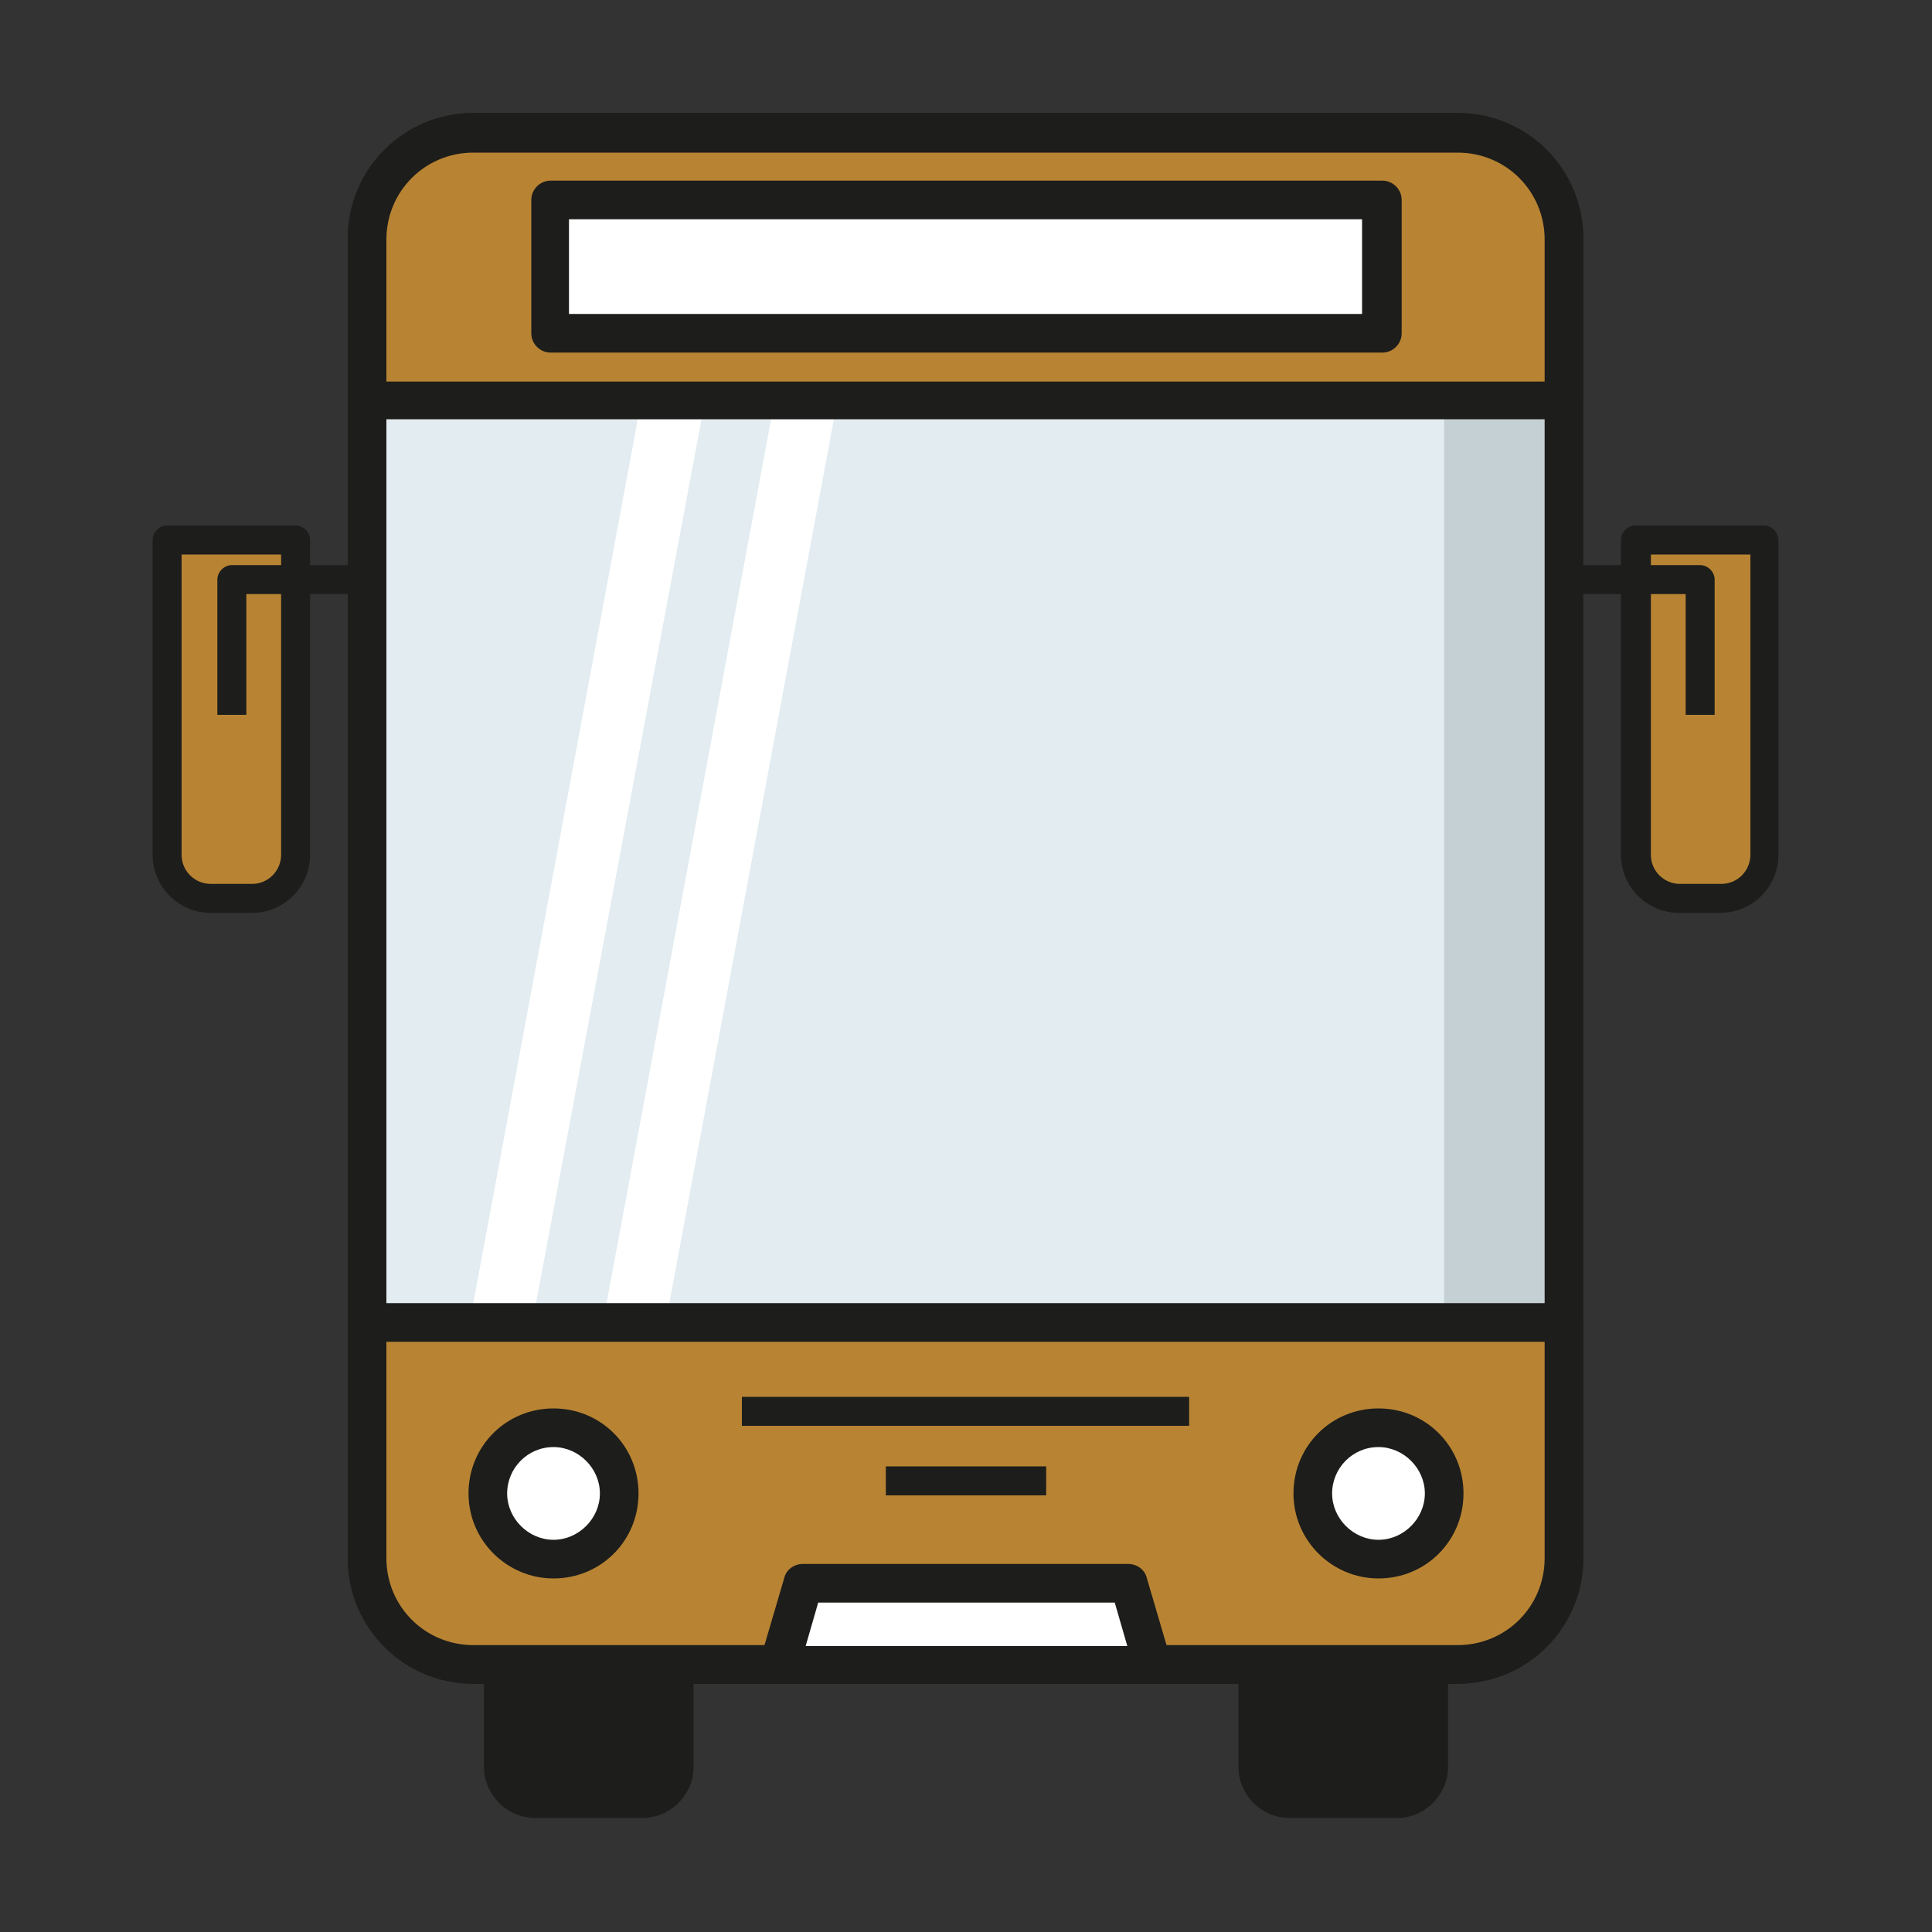
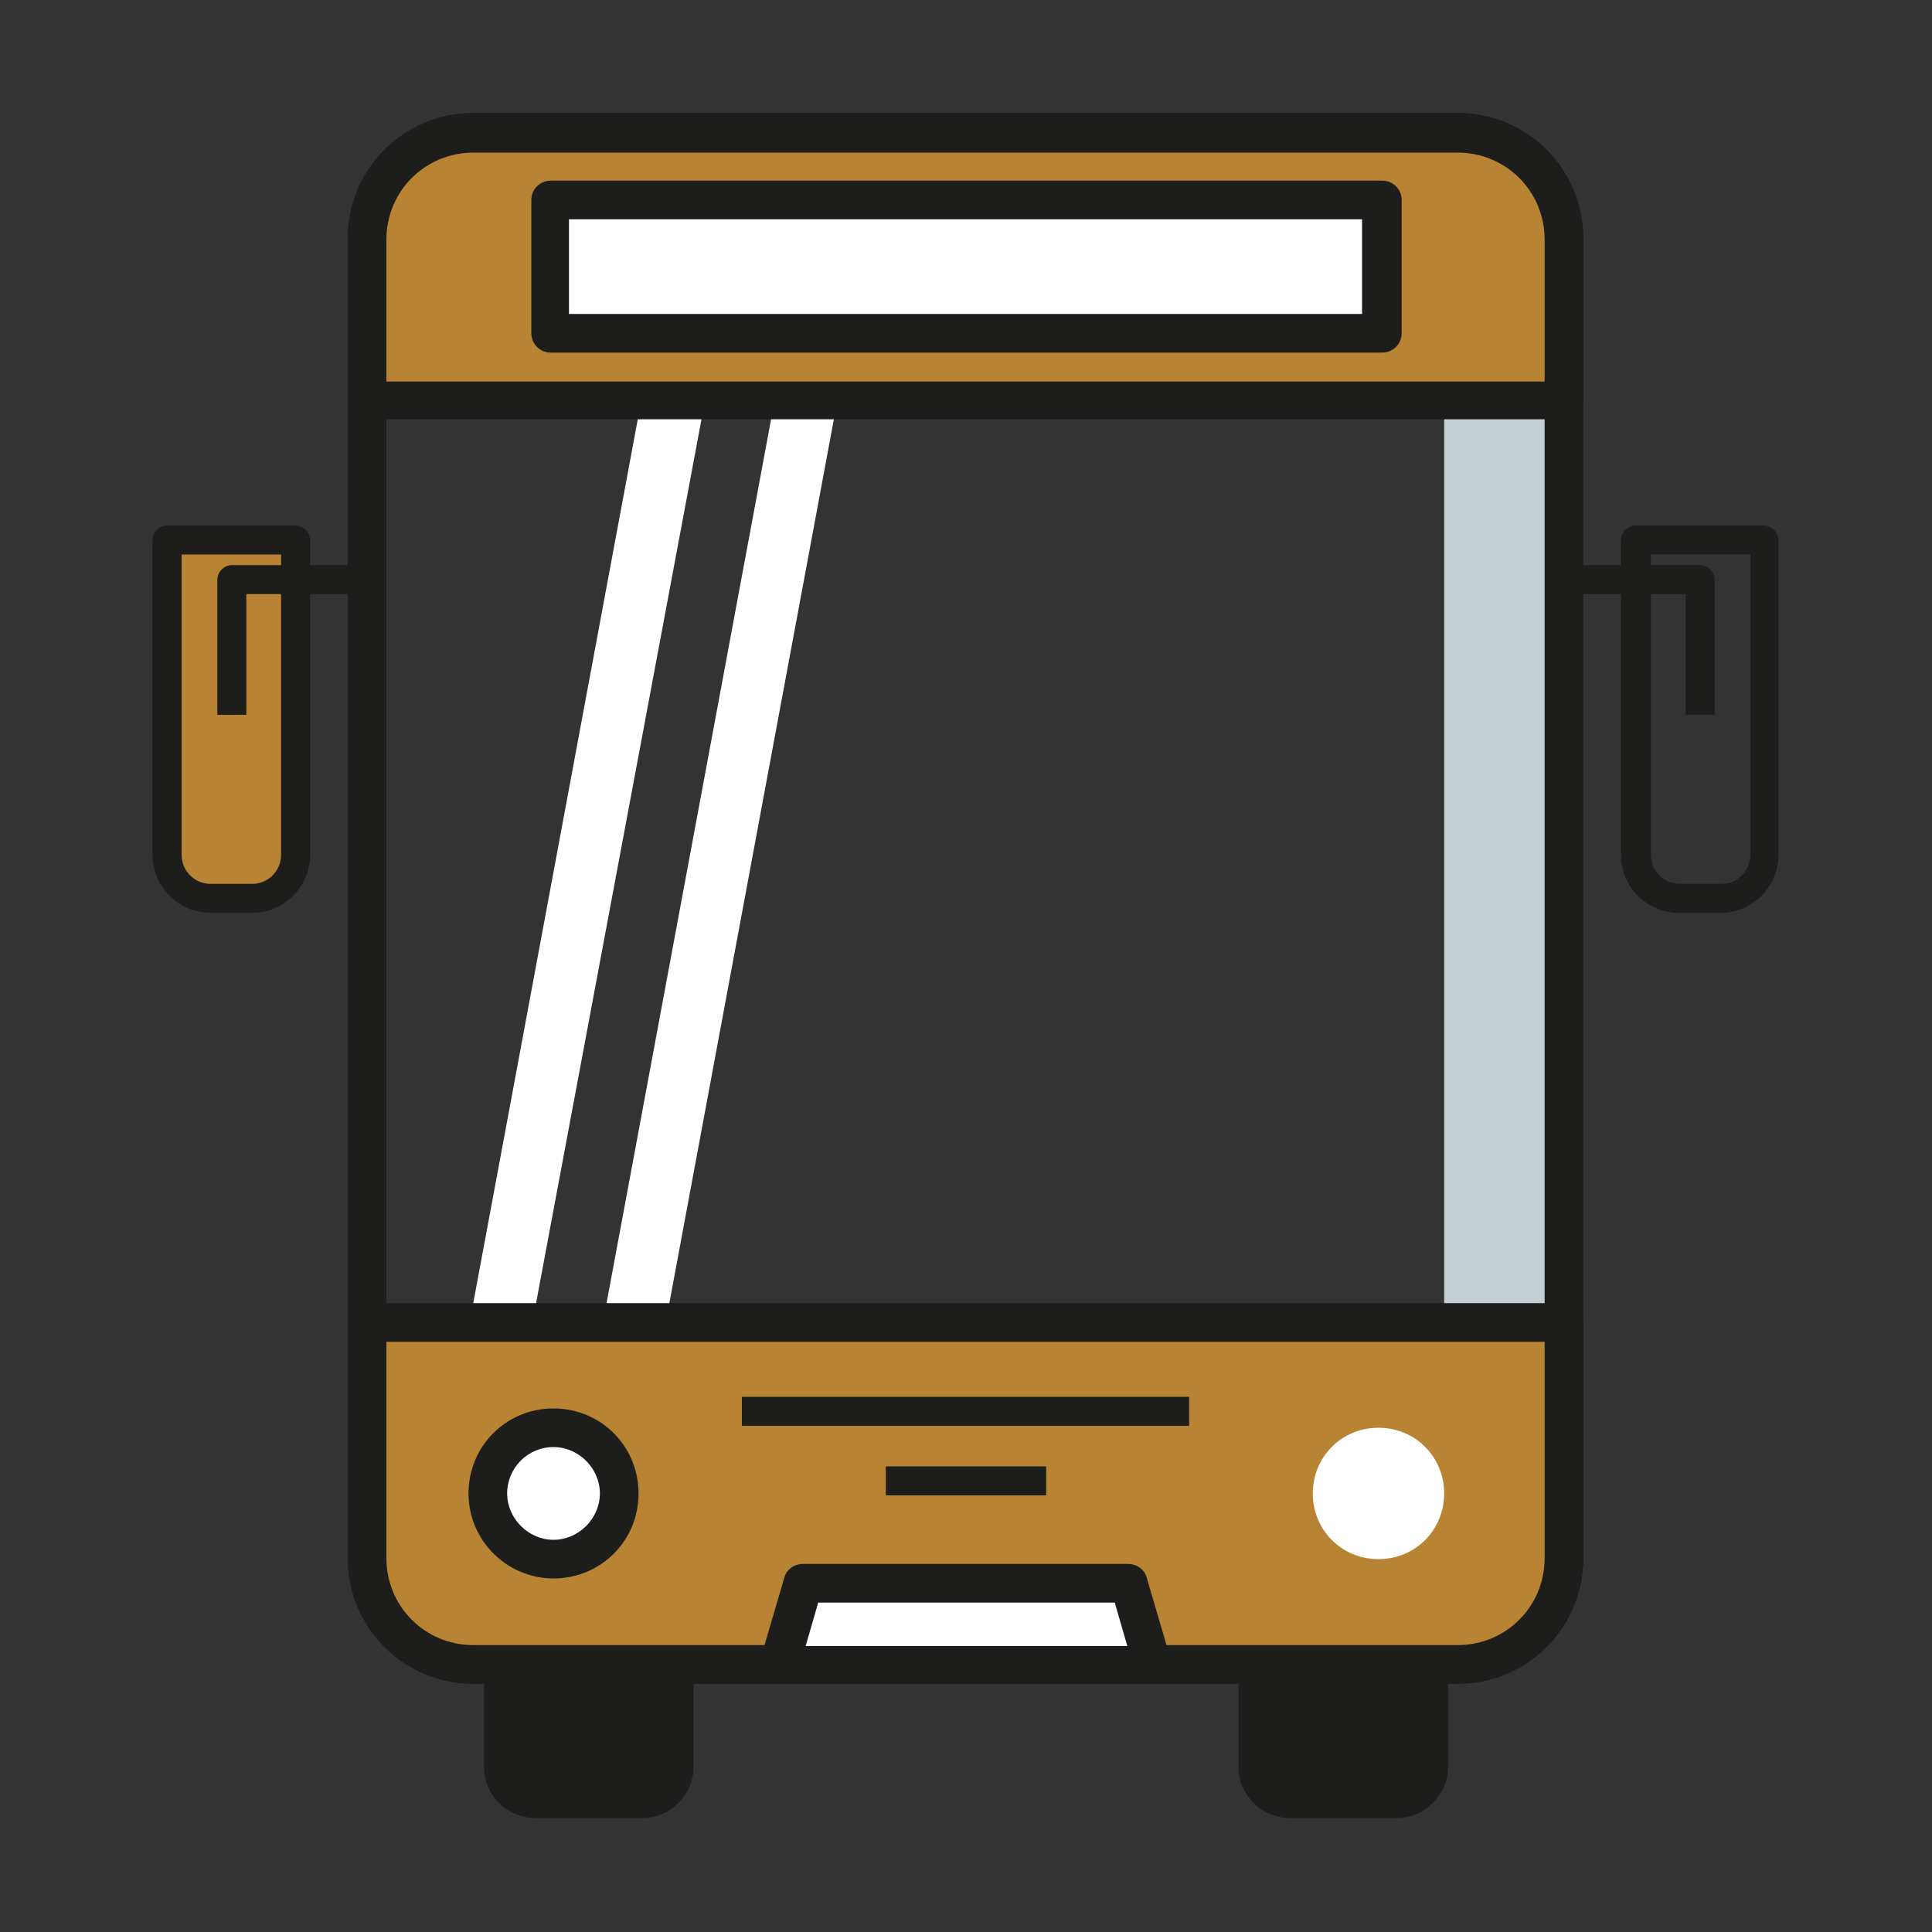
<svg xmlns="http://www.w3.org/2000/svg" id="uuid-dab2092b-77e7-449f-8092-4db6b20f917e" data-name="Calque 1" width="200" height="200" viewBox="0 0 200 200">
  <rect x="0" y="0" width="200" height="200" fill="#333333" stroke="none" />
  <defs>
    <style>
      .uuid-55c18c1a-f1bf-4dda-95ad-c4c0ee57b376 {
        fill: #b88433;
      }

      .uuid-55c18c1a-f1bf-4dda-95ad-c4c0ee57b376, .uuid-83ff6d36-ce70-43dd-9ca5-849f0746f9fd, .uuid-3c78fc2a-fc7a-4643-824d-92b8d440e470, .uuid-c31f2885-df46-4d96-a37e-8442b192bfff, .uuid-e6635054-c4ba-4eff-a4cc-676c889bc79f {
        stroke-width: 0px;
      }

      .uuid-83ff6d36-ce70-43dd-9ca5-849f0746f9fd {
        fill: #c5d0d5;
      }

      .uuid-3c78fc2a-fc7a-4643-824d-92b8d440e470 {
        fill: #e2ecf1;
      }

      .uuid-c31f2885-df46-4d96-a37e-8442b192bfff {
        fill: #1d1d1b;
      }

      .uuid-e6635054-c4ba-4eff-a4cc-676c889bc79f {
        fill: #fff;
      }
    </style>
  </defs>
-   <rect class="uuid-3c78fc2a-fc7a-4643-824d-92b8d440e470" x="38" y="13.7" width="123.9" height="158.6" rx="11" ry="11" />
  <path class="uuid-83ff6d36-ce70-43dd-9ca5-849f0746f9fd" d="M151,13.7h-11.4c5.5,0,9.9,4.9,9.9,11v136.6c0,6.1-4.4,11-9.9,11h11.4c6.1,0,11-4.9,11-11V24.7c0-6.1-4.9-11-11-11Z" />
  <g>
    <polygon class="uuid-e6635054-c4ba-4eff-a4cc-676c889bc79f" points="62.4 137 68.9 137 86.9 40.3 80.4 40.3 62.4 137" />
    <polygon class="uuid-e6635054-c4ba-4eff-a4cc-676c889bc79f" points="66.6 40.3 48.6 137 55.1 137 73.2 40.3 66.6 40.3" />
  </g>
  <path class="uuid-c31f2885-df46-4d96-a37e-8442b192bfff" d="M151,174.3H49c-7.2,0-13-5.8-13-13V24.7c0-7.2,5.8-13,13-13h101.9c7.2,0,13,5.8,13,13v136.6c0,7.2-5.8,13-13,13ZM49,15.7c-5,0-9,4-9,9v136.6c0,5,4,9,9,9h101.9c5,0,9-4,9-9V24.7c0-5-4-9-9-9H49Z" />
  <path class="uuid-55c18c1a-f1bf-4dda-95ad-c4c0ee57b376" d="M162,24.7v16.7H38v-16.7c0-6.1,4.9-11,11-11h101.9c6.1,0,11,4.9,11,11ZM38,136.9v24.4c0,6.1,4.9,11,11,11h101.9c6.1,0,11-4.9,11-11v-24.4H38Z" />
  <path class="uuid-c31f2885-df46-4d96-a37e-8442b192bfff" d="M162,43.4H38c-1.1,0-2-.9-2-2v-16.7c0-7.2,5.8-13,13-13h101.9c7.2,0,13,5.8,13,13v16.7c0,1.1-.9,2-2,2ZM40,39.5h119.9v-14.7c0-5-4-9-9-9H49c-5,0-9,4-9,9v14.7Z" />
  <rect class="uuid-e6635054-c4ba-4eff-a4cc-676c889bc79f" x="57" y="20.7" width="86.1" height="13.8" />
  <path class="uuid-c31f2885-df46-4d96-a37e-8442b192bfff" d="M143,36.5H57c-1.1,0-2-.9-2-2v-13.8c0-1.1.9-2,2-2h86.1c1.1,0,2,.9,2,2v13.8c0,1.1-.9,2-2,2ZM58.9,32.5h82.1v-9.8H58.9v9.8Z" />
  <path class="uuid-c31f2885-df46-4d96-a37e-8442b192bfff" d="M151,174.3H49c-7.2,0-13-5.8-13-13v-24.4c0-1.1.9-2,2-2h123.9c1.1,0,2,.9,2,2v24.4c0,7.2-5.8,13-13,13ZM40,138.9v22.4c0,5,4,9,9,9h101.9c5,0,9-4,9-9v-22.4H40Z" />
  <g>
    <path class="uuid-e6635054-c4ba-4eff-a4cc-676c889bc79f" d="M142.7,147.8c-3.8,0-6.8,3-6.8,6.8s3,6.8,6.8,6.8,6.8-3,6.8-6.8-3-6.8-6.8-6.8Z" />
    <path class="uuid-e6635054-c4ba-4eff-a4cc-676c889bc79f" d="M57.3,147.8c-3.8,0-6.8,3-6.8,6.8s3,6.8,6.8,6.8,6.8-3,6.8-6.8-3-6.8-6.8-6.8Z" />
  </g>
  <g>
-     <path class="uuid-c31f2885-df46-4d96-a37e-8442b192bfff" d="M142.7,163.4c-4.8,0-8.8-3.9-8.8-8.8s3.9-8.8,8.8-8.8,8.8,3.9,8.8,8.8-3.9,8.8-8.8,8.8ZM142.7,149.8c-2.7,0-4.8,2.2-4.8,4.8s2.2,4.8,4.8,4.8,4.8-2.2,4.8-4.8-2.2-4.8-4.8-4.8Z" />
    <path class="uuid-c31f2885-df46-4d96-a37e-8442b192bfff" d="M57.3,163.4c-4.8,0-8.8-3.9-8.8-8.8s3.9-8.8,8.8-8.8,8.8,3.9,8.8,8.8-3.9,8.8-8.8,8.8ZM57.3,149.8c-2.7,0-4.8,2.2-4.8,4.8s2.2,4.8,4.8,4.8,4.8-2.2,4.8-4.8-2.2-4.8-4.8-4.8Z" />
  </g>
  <polygon class="uuid-e6635054-c4ba-4eff-a4cc-676c889bc79f" points="83.1 163.9 116.9 163.9 119.3 172.3 80.7 172.3 83.1 163.9" />
  <path class="uuid-c31f2885-df46-4d96-a37e-8442b192bfff" d="M119.3,174.3h-38.7c-.6,0-1.2-.3-1.6-.8-.4-.5-.5-1.1-.3-1.7l2.5-8.5c.2-.8,1-1.4,1.9-1.4h33.7c.9,0,1.7.6,1.9,1.4l2.5,8.5c.2.6,0,1.2-.3,1.7-.4.5-1,.8-1.6.8ZM83.3,170.4h33.4l-1.3-4.5h-30.7l-1.3,4.5Z" />
  <rect class="uuid-c31f2885-df46-4d96-a37e-8442b192bfff" x="76.8" y="144.6" width="46.3" height="3" />
  <rect class="uuid-c31f2885-df46-4d96-a37e-8442b192bfff" x="91.7" y="151.8" width="16.6" height="3" />
-   <path class="uuid-55c18c1a-f1bf-4dda-95ad-c4c0ee57b376" d="M169.4,55.9v32.6c0,2.5,2,4.5,4.5,4.5h4.3c2.5,0,4.5-2,4.5-4.5v-32.6h-13.3Z" />
  <path class="uuid-55c18c1a-f1bf-4dda-95ad-c4c0ee57b376" d="M30.6,55.9v32.6c0,2.5-2,4.5-4.5,4.5h-4.3c-2.5,0-4.5-2-4.5-4.5v-32.6h13.3Z" />
  <path class="uuid-c31f2885-df46-4d96-a37e-8442b192bfff" d="M178.1,94.5h-4.3c-3.3,0-6-2.7-6-6v-32.6c0-.8.7-1.5,1.5-1.5h13.3c.8,0,1.5.7,1.5,1.5v32.6c0,3.3-2.7,6-6,6ZM170.9,57.4v31.1c0,1.7,1.4,3,3,3h4.3c1.7,0,3-1.4,3-3v-31.1h-10.3Z" />
  <path class="uuid-c31f2885-df46-4d96-a37e-8442b192bfff" d="M177.5,74h-3v-12.5h-12.6v-3h14.1c.8,0,1.5.7,1.5,1.5v14Z" />
  <path class="uuid-c31f2885-df46-4d96-a37e-8442b192bfff" d="M26.1,94.5h-4.3c-3.3,0-6-2.7-6-6v-32.6c0-.8.7-1.5,1.5-1.5h13.3c.8,0,1.5.7,1.5,1.5v32.6c0,3.3-2.7,6-6,6ZM18.8,57.4v31.1c0,1.7,1.4,3,3,3h4.3c1.7,0,3-1.4,3-3v-31.1h-10.3Z" />
  <path class="uuid-c31f2885-df46-4d96-a37e-8442b192bfff" d="M25.5,74h-3v-14c0-.8.7-1.5,1.5-1.5h14.1v3h-12.6v12.5Z" />
  <g>
    <g>
      <path class="uuid-c31f2885-df46-4d96-a37e-8442b192bfff" d="M129.7,172.3v10.6c0,2.1,1.7,3.8,3.8,3.8h11.1c2.1,0,3.8-1.7,3.8-3.8v-10.6h-18.7Z" />
      <path class="uuid-c31f2885-df46-4d96-a37e-8442b192bfff" d="M144.6,188.2h-11.1c-2.9,0-5.3-2.4-5.3-5.3v-10.6c0-.8.7-1.5,1.5-1.5h18.7c.8,0,1.5.7,1.5,1.5v10.6c0,2.9-2.4,5.3-5.3,5.3ZM131.2,173.8v9.1c0,1.3,1,2.3,2.3,2.3h11.1c1.3,0,2.3-1,2.3-2.3v-9.1h-15.7Z" />
    </g>
    <g>
      <path class="uuid-c31f2885-df46-4d96-a37e-8442b192bfff" d="M51.6,172.3v10.6c0,2.1,1.7,3.8,3.8,3.8h11.1c2.1,0,3.8-1.7,3.8-3.8v-10.6h-18.7Z" />
      <path class="uuid-c31f2885-df46-4d96-a37e-8442b192bfff" d="M66.5,188.2h-11.1c-2.9,0-5.3-2.4-5.3-5.3v-10.6c0-.8.7-1.5,1.5-1.5h18.7c.8,0,1.5.7,1.5,1.5v10.6c0,2.9-2.4,5.3-5.3,5.3ZM53.1,173.8v9.1c0,1.3,1,2.3,2.3,2.3h11.1c1.3,0,2.3-1,2.3-2.3v-9.1h-15.7Z" />
    </g>
  </g>
</svg>